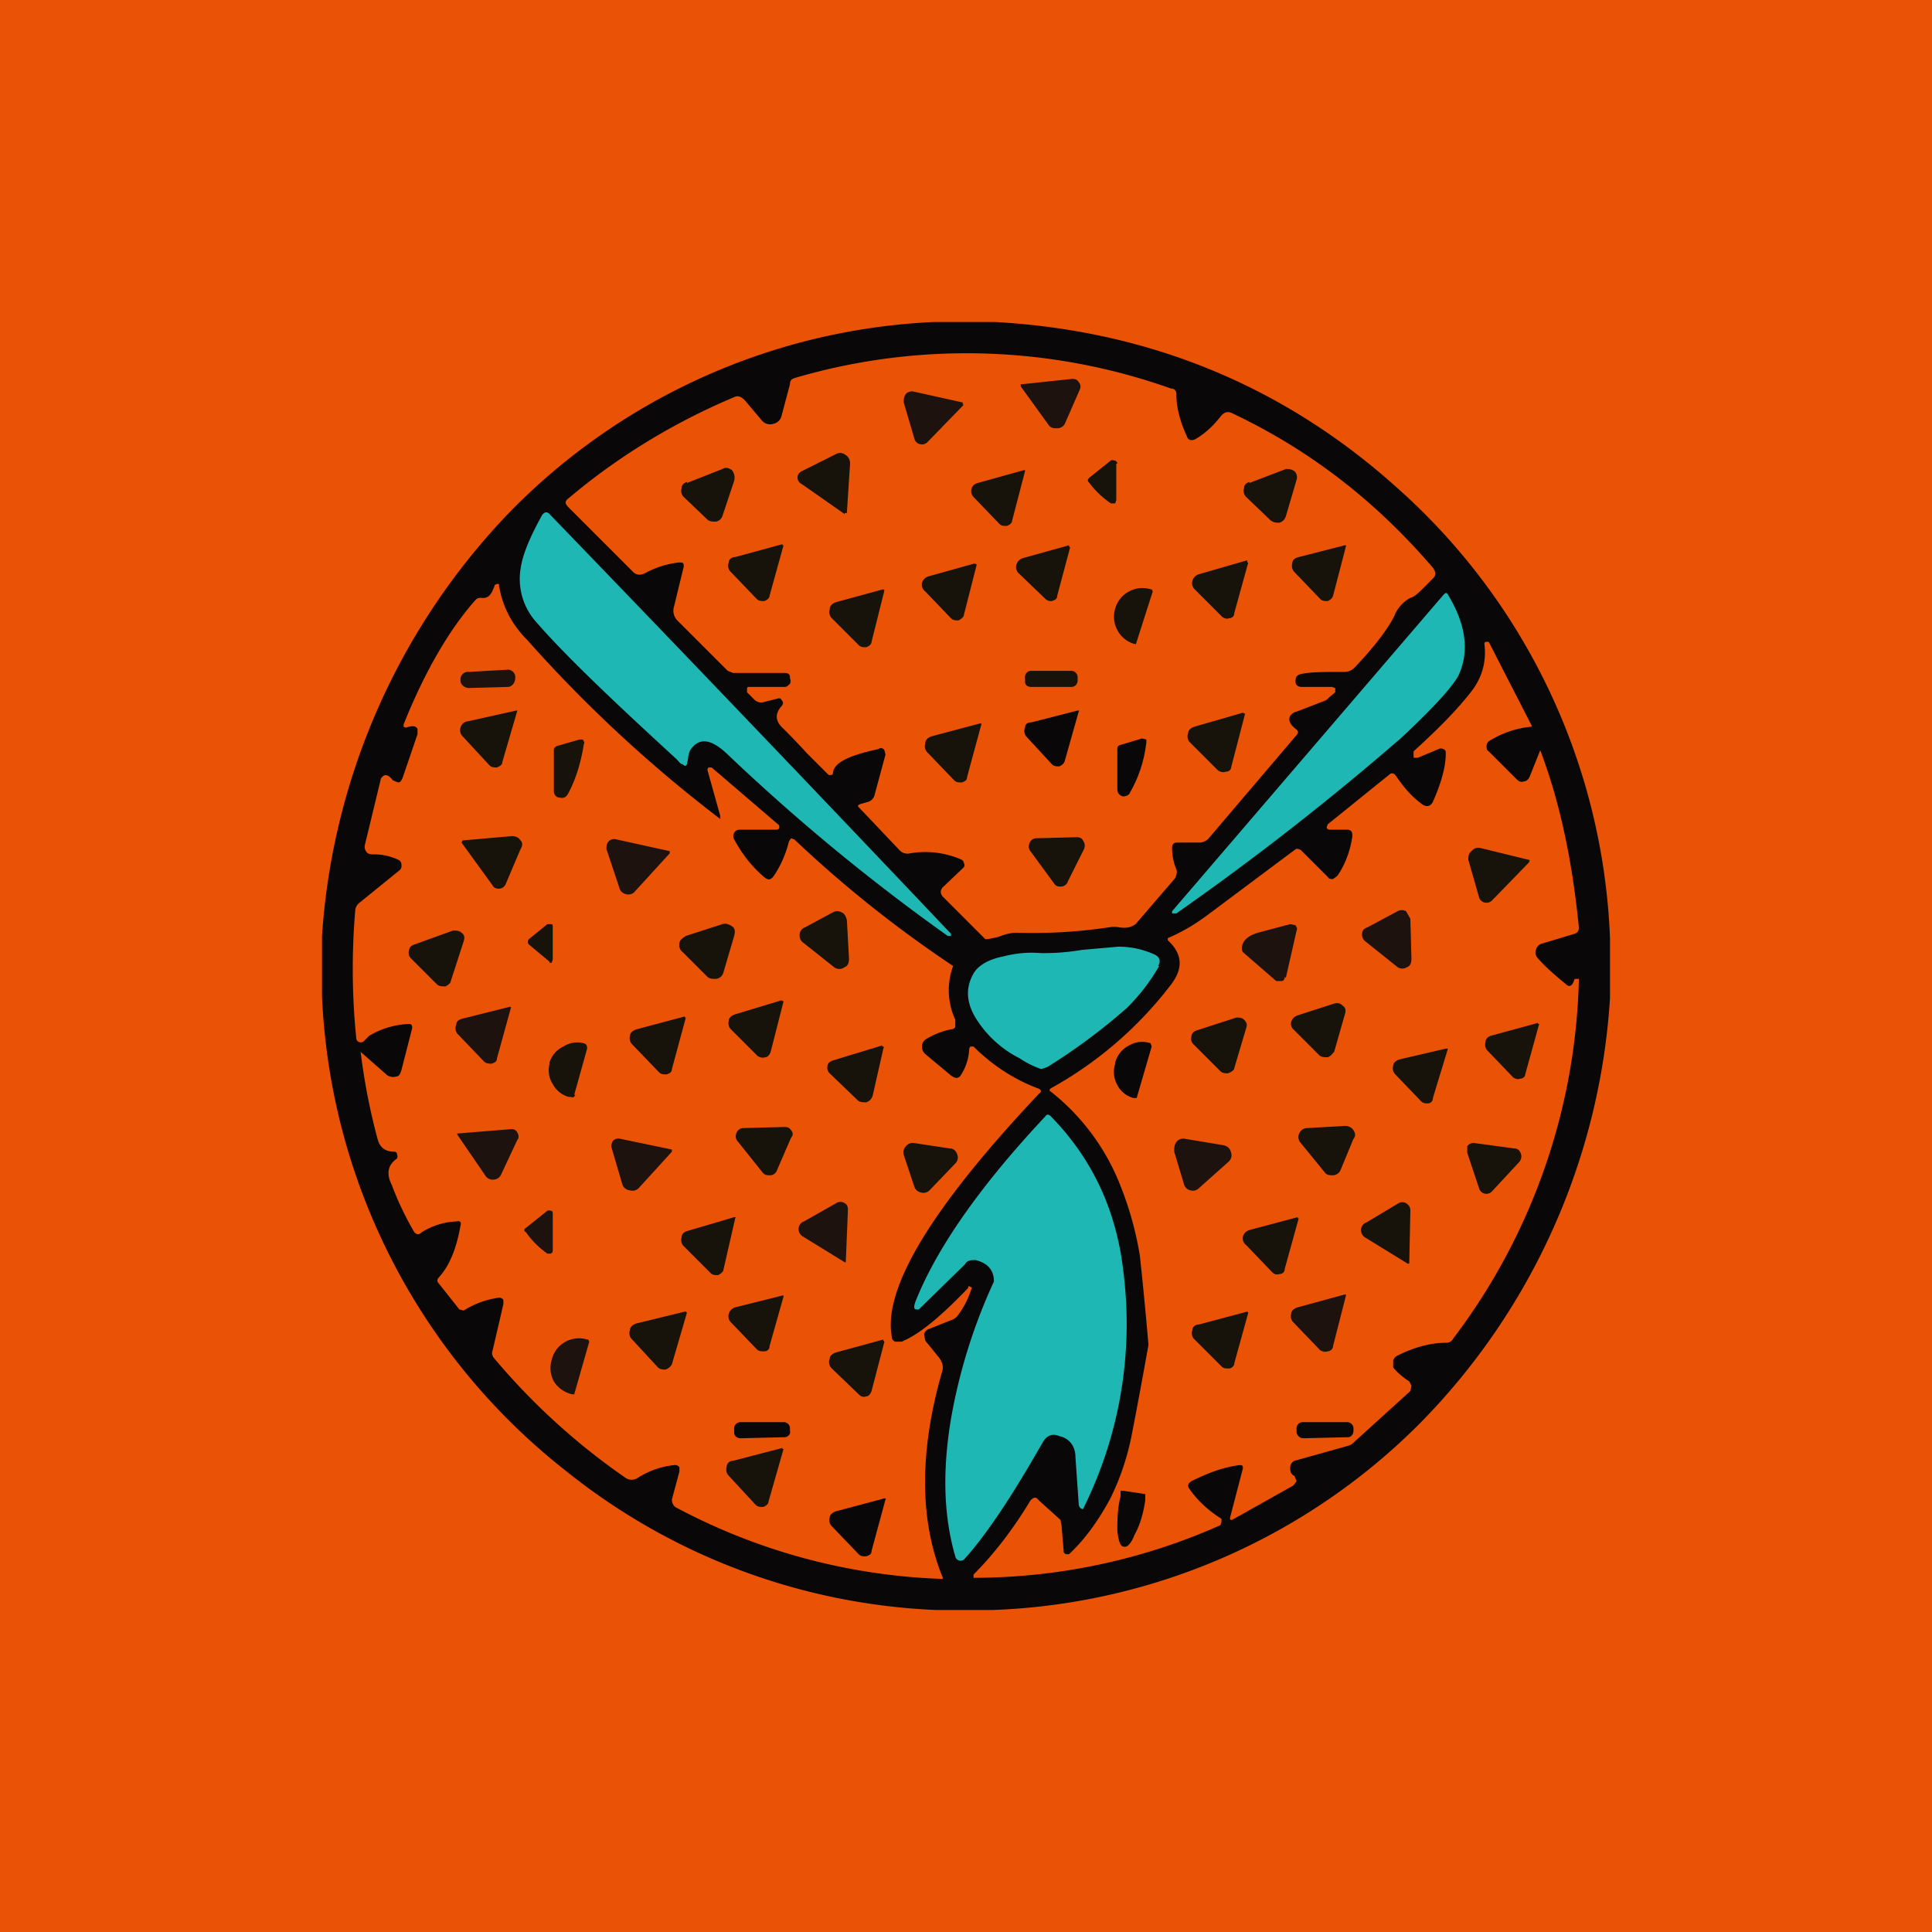
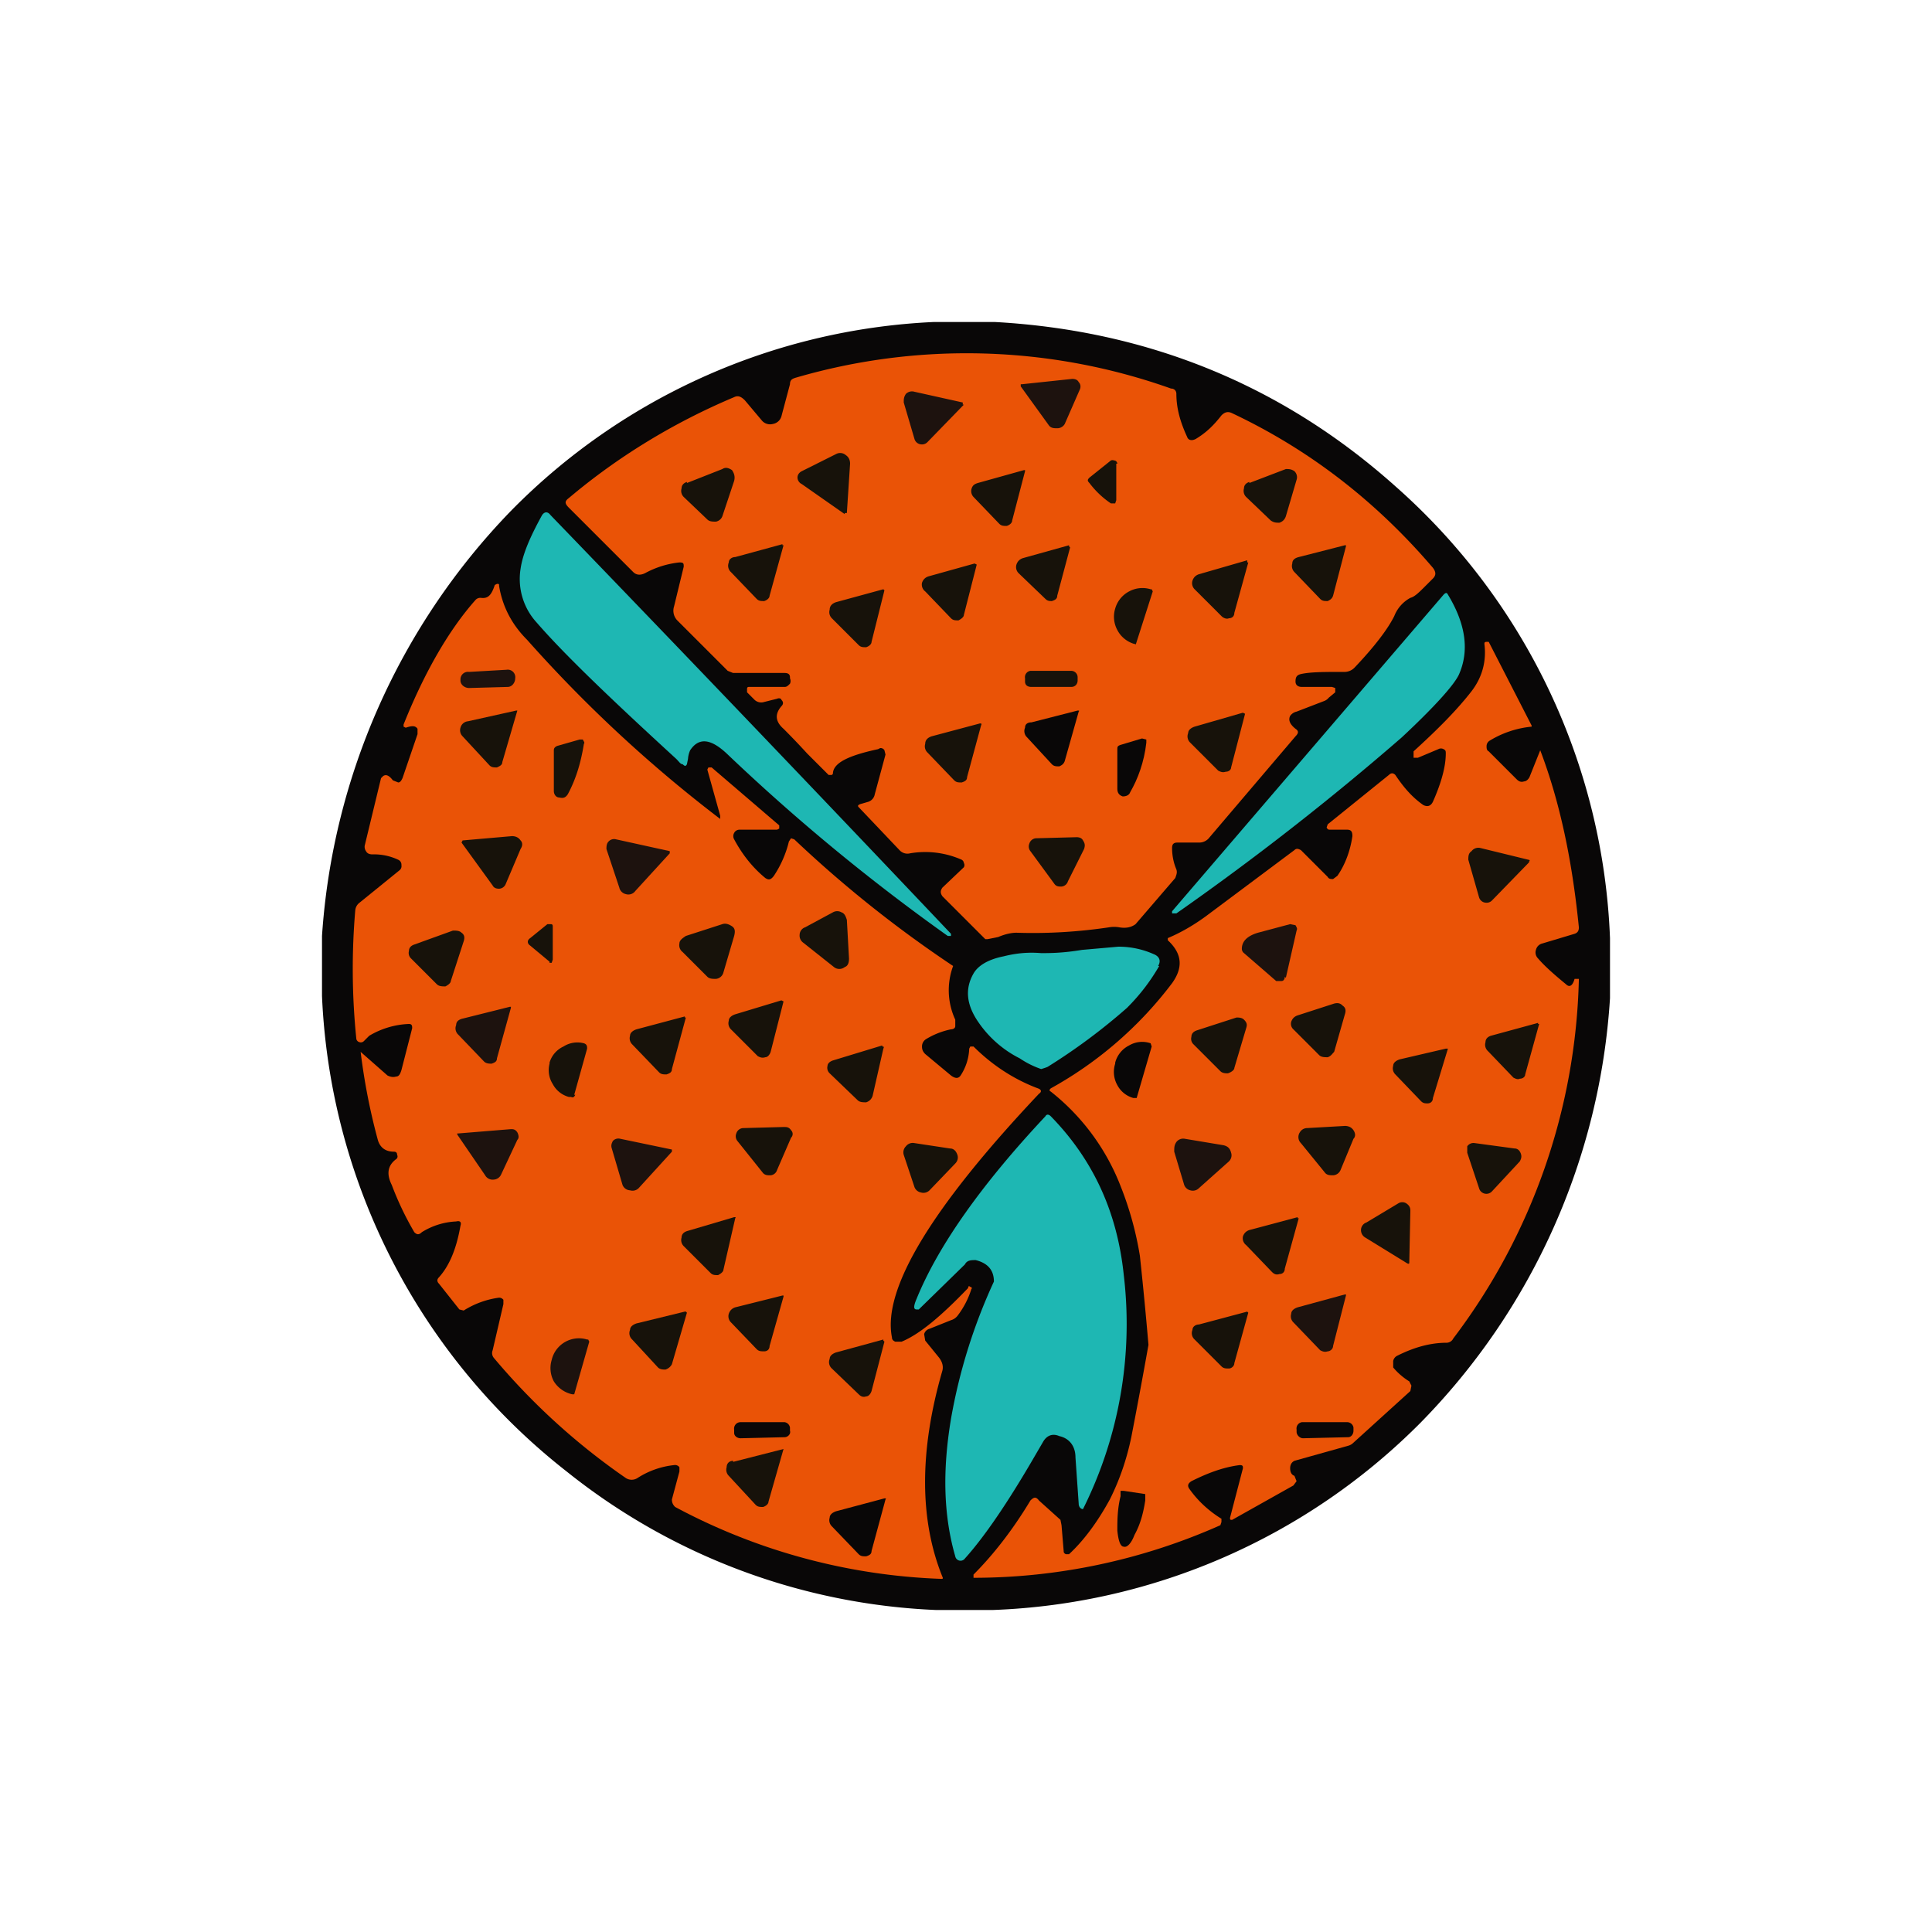
<svg xmlns="http://www.w3.org/2000/svg" width="18" height="18" viewBox="0 0 18 18">
-   <path fill="#EA5306" d="M0 0h18v18H0z" />
  <path d="M9.27 3c1.44.08 2.69.6 3.73 1.53a5.92 5.92 0 0 1 2 4.21v.56a6.19 6.19 0 0 1-1.77 3.96A5.92 5.92 0 0 1 9.25 15h-.53a5.9 5.9 0 0 1-3.44-1.29A5.95 5.95 0 0 1 3 9.28v-.56a6.29 6.29 0 0 1 1.76-3.96A5.9 5.9 0 0 1 8.7 3h.56Z" fill="#090707" />
  <path d="m7.72 7.22-.2-.2a7.2 7.2 0 0 0-.22-.23c-.08-.07-.08-.14-.02-.21.02-.02.02-.04 0-.06 0-.01-.02-.02-.04-.01l-.12.03a.09.09 0 0 1-.09-.02l-.07-.07v-.03c0-.02.01-.02.02-.02h.33c.02 0 .03-.01.05-.03a.06.06 0 0 0 0-.05v-.01c0-.03-.02-.04-.05-.04h-.48l-.05-.02-.47-.47a.13.13 0 0 1-.03-.13l.09-.37c0-.03 0-.04-.04-.04a.86.86 0 0 0-.32.1c-.04.02-.08.02-.11-.01l-.6-.6c-.04-.04-.04-.06 0-.09.45-.38.97-.7 1.54-.94.04-.02.07 0 .1.03l.16.19a.1.1 0 0 0 .1.03.1.1 0 0 0 .08-.07l.08-.3c0-.04.02-.05.05-.06a5.68 5.68 0 0 1 3.5.1c.03 0 .05.02.05.05 0 .14.04.27.1.4.01.03.04.04.08.02.1-.06.17-.13.24-.22.03-.03.06-.04.1-.02.72.34 1.34.82 1.87 1.44.03.04.03.07 0 .1l-.07.07c-.06.06-.1.1-.14.11a.33.33 0 0 0-.15.17c-.06.12-.18.28-.37.48a.13.13 0 0 1-.1.04c-.18 0-.31 0-.4.02-.04.01-.05.03-.05.07 0 .03.02.05.06.05h.28l.03.01v.04l-.06.05a.1.1 0 0 1-.04.03l-.26.1a.1.1 0 0 0-.06.04c-.02.04 0 .08.05.12.03.02.03.04 0 .07l-.8.94a.12.12 0 0 1-.1.05h-.2c-.03 0-.05.01-.05.05 0 .06.01.13.04.2.01.03 0 .05-.01.08l-.37.43c-.04.03-.09.04-.15.03a.28.28 0 0 0-.1 0c-.27.04-.56.06-.86.05-.04 0-.1.01-.17.04l-.1.02h-.02l-.4-.4c-.02-.03-.02-.05 0-.08l.2-.19a.04.04 0 0 0 0-.04.04.04 0 0 0-.02-.03.84.84 0 0 0-.48-.06.1.1 0 0 1-.1-.03L8 7.52c-.01-.01-.01-.02.02-.03l.07-.02a.09.09 0 0 0 .06-.07l.1-.37-.01-.04a.04.04 0 0 0-.04-.02l-.02.01c-.28.06-.42.13-.42.23l-.01.01h-.02Z" fill="#EA5306" />
  <path d="m9.52 3.58.47-.05c.03 0 .05.01.06.03.02.02.02.05.01.07l-.14.32a.08.08 0 0 1-.07.04c-.03 0-.06 0-.08-.03l-.26-.36v-.02ZM8.98 3.77l-.34.35a.07.07 0 0 1-.06.02.07.07 0 0 1-.06-.05l-.1-.34c0-.03 0-.05.02-.08a.08.08 0 0 1 .08-.02l.45.1v.02Z" fill="#1D120E" />
  <path d="m7.87 4.79-.4-.28a.07.07 0 0 1-.04-.06c0-.03.02-.05.04-.06l.32-.16a.08.08 0 0 1 .09.01c.03.02.04.05.04.08l-.03.46h-.02ZM10.4 4.32v.34l-.01.03h-.04a.83.83 0 0 1-.2-.19c-.02-.02-.02-.03 0-.05l.2-.16a.04.04 0 0 1 .03 0c.02 0 .03.02.03.03ZM6.4 4.5l.33-.13c.03-.02.06-.01.09.01.02.03.03.06.02.1l-.11.33a.08.08 0 0 1-.06.05c-.03 0-.06 0-.08-.02l-.22-.21a.08.08 0 0 1-.02-.08c0-.03.02-.05.05-.06ZM11.64 4.5l.34-.13c.03 0 .05 0 .08.02.02.02.03.05.02.08l-.1.34c-.01.03-.03.05-.06.06-.03 0-.05 0-.08-.02l-.23-.22a.08.08 0 0 1-.02-.08c0-.03.02-.05.05-.06ZM9.55 4.39l-.12.46c0 .02-.02.04-.05.05-.03 0-.05 0-.07-.02l-.24-.25a.08.08 0 0 1-.02-.07c.01-.04.03-.05.06-.06l.43-.12h.01Z" fill="#17120A" />
  <path d="M8.86 8.7v.02h-.03a18.6 18.6 0 0 1-2.06-1.7c-.15-.14-.26-.15-.34-.03a.24.24 0 0 0-.02.08l-.01.05c-.01.02-.02.02-.04 0-.02 0-.03-.02-.06-.05C5.7 6.52 5.26 6.1 5 5.8a.6.6 0 0 1-.15-.5c.02-.14.09-.3.2-.5.02-.03.05-.04.08 0a586.55 586.55 0 0 1 3.73 3.9Z" fill="#1EB7B3" />
  <path d="m7.3 5.08-.13.47c0 .02-.02.04-.05.05-.03 0-.05 0-.07-.02l-.24-.25a.08.08 0 0 1-.02-.09c0-.03.03-.05.06-.05l.44-.12v.01ZM9.97 5.1l-.12.45c0 .03-.02.04-.05.05-.02 0-.04 0-.06-.02l-.25-.24a.08.08 0 0 1-.02-.08c.01-.03.03-.05.06-.06l.43-.12v.01ZM12.54 5.09l-.12.46c-.01.03-.03.04-.05.05-.03 0-.05 0-.07-.02l-.24-.25a.08.08 0 0 1-.02-.08c0-.03.02-.05.06-.06l.43-.11h.01ZM11.63 5.24l-.13.47c0 .03-.02.05-.05.05-.02.01-.05 0-.07-.02l-.25-.25a.08.08 0 0 1-.02-.08c.01-.03.03-.05.06-.06l.45-.13v.02ZM9.1 5.26l-.12.47c0 .02-.03.04-.05.05-.03 0-.05 0-.07-.02l-.24-.25a.08.08 0 0 1-.03-.08c.01-.03.03-.05.06-.06l.43-.12.02.01Z" fill="#17120A" />
  <path d="M3.32 9.68a6.4 6.4 0 0 1-.01-1.2.1.1 0 0 1 .04-.07l.37-.3a.05.05 0 0 0 .02-.05.05.05 0 0 0-.03-.05.53.53 0 0 0-.24-.05c-.03 0-.05-.01-.06-.03a.07.07 0 0 1-.01-.06l.15-.62.02-.02c.03-.02.06 0 .09.04l.05.02c.02 0 .03-.02.04-.04l.14-.41v-.05c-.02-.03-.05-.03-.11-.01l-.02-.01v-.02c.2-.5.43-.89.67-1.16a.06.06 0 0 1 .05-.02c.07.01.1-.03.13-.12l.02-.01c.02 0 .02 0 .02.02.03.18.11.35.26.5a12.69 12.69 0 0 0 1.8 1.67V7.6l-.12-.43.01-.02h.03l.63.54v.03l-.02.01h-.35c-.02 0-.04.01-.05.03a.06.06 0 0 0 0 .06c.08.15.18.27.29.36.03.02.05.02.08-.02a1 1 0 0 0 .14-.32l.02-.03.03.01A11.11 11.11 0 0 0 8.88 9a.65.65 0 0 0 .02.5v.06c0 .02-.02.03-.04.03a.73.73 0 0 0-.23.09.08.08 0 0 0-.04.07c0 .03.01.05.03.07l.24.2c.04.03.07.03.09 0a.49.49 0 0 0 .08-.25l.01-.02h.03c.16.16.36.3.6.39.03.01.04.03.01.05-1 1.06-1.46 1.82-1.37 2.27 0 .02.01.03.03.04h.06c.17-.07.37-.24.62-.5 0-.02.01-.02.02-.01.01 0 .02.01.01.02a.8.8 0 0 1-.13.25.12.12 0 0 1-.06.04l-.2.08a.07.07 0 0 0-.05.05l.01.06.13.16c.03.04.04.08.03.12-.22.76-.21 1.4 0 1.92.01.02 0 .02-.01.02a5.67 5.67 0 0 1-2.48-.67c-.02-.02-.03-.04-.03-.07l.07-.26v-.04a.05.05 0 0 0-.05-.02.78.78 0 0 0-.34.12.1.1 0 0 1-.11 0 6.2 6.2 0 0 1-1.23-1.12.07.07 0 0 1-.01-.07l.1-.43v-.04a.05.05 0 0 0-.04-.02.82.82 0 0 0-.33.12l-.04-.01-.19-.24c-.02-.02-.02-.04 0-.06.09-.1.16-.25.2-.48.01-.03 0-.05-.04-.04a.66.66 0 0 0-.32.1c-.03.03-.05.02-.07 0a2.86 2.86 0 0 1-.21-.44c-.05-.1-.04-.18.04-.24a.03.03 0 0 0 .01-.04c0-.02-.01-.03-.03-.03-.08 0-.13-.04-.15-.11a5.83 5.83 0 0 1-.16-.82l.25.22c.02.01.05.02.08.01.03 0 .04-.03.05-.06l.1-.39c0-.02 0-.04-.03-.04a.78.78 0 0 0-.37.11l-.05.05a.04.04 0 0 1-.04.01.04.04 0 0 1-.03-.03Z" fill="#EA5306" />
  <path d="M10.58 6h-.01a.26.26 0 0 1-.16-.13.26.26 0 0 1-.02-.2.26.26 0 0 1 .13-.16.26.26 0 0 1 .2-.02h.01l.01.02-.16.5ZM8.24 5.5l-.12.48c0 .02-.02.04-.05.05-.03 0-.05 0-.07-.02l-.25-.25a.08.08 0 0 1-.02-.08c0-.04.03-.06.06-.07l.44-.12.01.01Z" fill="#17120A" />
  <path d="M10.96 8.51h-.04v-.02l2.53-2.95c.02-.02.03-.02.04 0 .17.28.2.53.1.75-.05.1-.23.3-.53.58a25.51 25.51 0 0 1-2.1 1.64Z" fill="#1EB7B3" />
  <path d="M14.27 6.77a.92.92 0 0 0-.39.13.06.06 0 0 0-.03.05c0 .02 0 .04.02.05l.26.26c.02.02.04.03.07.02.02 0 .04-.02.05-.04l.1-.25c.19.5.3 1.05.36 1.65 0 .03-.01.05-.04.06l-.3.09a.08.08 0 0 0-.06.06c-.01.03 0 .06.02.08.06.07.15.15.26.24.03.03.06.02.08-.05h.04a5.76 5.76 0 0 1-1.17 3.35.07.07 0 0 1-.06.04c-.15 0-.3.04-.46.12a.07.07 0 0 0-.04.05v.06c.04.05.1.1.15.13l.02.04-.01.05-.54.49a.11.11 0 0 1-.04.02l-.5.14c-.02.01-.04.03-.04.07 0 .03.01.06.04.07l.02.05-.03.04-.57.32c-.02 0-.02 0-.02-.02l.12-.46c0-.02 0-.03-.03-.03-.16.02-.31.08-.45.15-.03.02-.04.04-.02.07.07.1.17.2.3.28v.03l-.01.03a5.66 5.66 0 0 1-2.3.49v-.03c.2-.2.38-.44.53-.69.03-.03.05-.04.08 0l.2.18.01.05.02.24c0 .01 0 .02.02.03h.03c.13-.12.26-.29.38-.51.1-.2.16-.39.2-.58a57.08 57.08 0 0 0 .16-.86 38.19 38.19 0 0 0-.08-.83 3.1 3.1 0 0 0-.18-.65 2.08 2.08 0 0 0-.65-.88c-.02-.01-.01-.02 0-.03a3.6 3.6 0 0 0 1.13-.98c.1-.14.1-.27-.04-.4v-.02c.12-.05.24-.12.35-.2l.83-.62c.02-.02.04-.01.06 0l.25.25c.01.02.03.02.05.02l.04-.03c.07-.1.12-.23.14-.37 0-.04-.01-.06-.05-.06h-.16c-.01 0-.02 0-.03-.02l.01-.03.57-.46c.02-.02.04-.02.06 0 .08.12.16.21.26.28.04.02.07.01.09-.03.08-.18.12-.33.12-.45 0-.02 0-.03-.02-.04a.05.05 0 0 0-.05 0l-.19.08h-.04V7c.22-.2.4-.38.54-.56.1-.13.14-.28.12-.44 0-.01 0-.02.02-.02h.02l.4.78Z" fill="#EA5306" />
  <path d="m4.72 6.24-.35.02a.07.07 0 0 0-.08.07v.01c0 .04.04.07.08.07l.36-.01c.04 0 .07-.04.07-.08a.07.07 0 0 0-.08-.08Z" fill="#1D120E" />
  <path d="M9.97 6.25H9.6a.06.06 0 0 0-.05.07v.03c0 .03.02.05.06.05h.37c.04 0 .06-.03.06-.06v-.03a.06.06 0 0 0-.06-.06Z" fill="#17120A" />
  <path d="m10.05 6.63-.13.46c-.01.03-.03.04-.05.05-.03 0-.05 0-.07-.02l-.24-.26a.08.08 0 0 1-.01-.08c0-.03.02-.05.06-.05l.43-.11c.01 0 .02 0 .01.01Z" fill="#090707" />
  <path d="m4.82 6.62-.14.48c0 .03-.03.04-.05.05-.03 0-.05 0-.07-.02l-.25-.27a.08.08 0 0 1-.02-.08.08.08 0 0 1 .07-.06l.45-.1h.01ZM11.6 6.65l-.13.5c0 .02-.02.04-.05.04-.03.01-.05 0-.07-.01l-.26-.26a.08.08 0 0 1-.02-.09c0-.03.03-.05.06-.06l.45-.13.02.01ZM9.14 6.76l-.13.48c0 .03-.02.04-.05.05-.03 0-.05 0-.07-.02l-.25-.26a.08.08 0 0 1-.02-.08c0-.04.03-.06.06-.07l.45-.12c.01 0 .02 0 .01.02Z" fill="#17120A" />
  <path d="m10.44 6.94.2-.06.04.01v.03c-.02.18-.08.34-.15.46-.01.03-.04.04-.07.04-.03-.01-.05-.03-.05-.07v-.37c0-.02 0-.03.03-.04Z" fill="#090707" />
  <path d="M5.44 6.93c-.03.19-.08.34-.15.47-.02.03-.04.04-.08.03-.03 0-.05-.03-.05-.06v-.38c0-.02.01-.03.03-.04l.21-.06h.03c.01.02.02.03.01.04ZM4.3 7.85l.01-.02.46-.04c.03 0 .06.01.08.04.02.02.02.05 0 .08l-.14.33a.07.07 0 0 1-.06.04c-.03 0-.05-.01-.06-.03l-.29-.4ZM9.82 8.23l-.22-.3a.07.07 0 0 1-.01-.07.07.07 0 0 1 .06-.05l.38-.01c.03 0 .05.01.06.03.02.03.02.05.01.08l-.15.3a.07.07 0 0 1-.06.05c-.03 0-.05 0-.07-.03Z" fill="#17120A" />
  <path d="M6.24 7.93v.02l-.32.35a.08.08 0 0 1-.09.03.08.08 0 0 1-.06-.06l-.12-.36c0-.02 0-.05.02-.07a.07.07 0 0 1 .07-.02l.5.11Z" fill="#1D120E" />
  <path d="m14.25 8.03-.35.36a.07.07 0 0 1-.06.02.07.07 0 0 1-.06-.05l-.1-.35c0-.03 0-.06.03-.08a.08.08 0 0 1 .08-.03l.45.11c.01 0 .02.01 0 .02ZM7.89 8.57l.02.36c0 .04-.01.07-.04.08a.08.08 0 0 1-.1 0l-.29-.23a.08.08 0 0 1-.03-.07c0-.03.02-.06.05-.07l.26-.14a.08.08 0 0 1 .08 0c.03.01.04.04.05.07Z" fill="#17120A" />
-   <path d="m13.14 8.56.01.37c0 .04-.01.07-.04.08a.08.08 0 0 1-.09 0l-.3-.24a.08.08 0 0 1-.03-.07c0-.03.02-.05.05-.06l.28-.15a.08.08 0 0 1 .08 0l.04.07Z" fill="#1D120E" />
  <path d="m5.12 8.96-.18-.15c-.03-.02-.03-.05 0-.07l.16-.13h.03c.02 0 .02.01.02.03v.3l-.01.03h-.02ZM6.39 8.72l.34-.11c.03-.01.06 0 .09.02s.03.05.02.09l-.1.34a.08.08 0 0 1-.07.06c-.03 0-.06 0-.08-.02l-.23-.23a.08.08 0 0 1-.03-.08c0-.03.03-.05.06-.07Z" fill="#17120A" />
  <path d="M11.97 9.1c0 .02-.01.04-.03.04h-.05l-.3-.26a.05.05 0 0 1-.02-.04c0-.07.05-.12.15-.15l.3-.08.05.01c.01.02.02.03.01.05l-.1.44Z" fill="#1D120E" />
  <path d="m3.86 8.8.36-.13c.03 0 .06 0 .08.02.03.02.03.05.02.08l-.12.37c0 .02-.03.04-.05.05-.03 0-.06 0-.08-.02l-.24-.24a.07.07 0 0 1-.02-.07c0-.03.02-.05.05-.06Z" fill="#17120A" />
  <path d="M10.8 9c-.07.12-.16.25-.3.39a5.58 5.58 0 0 1-.74.55.53.53 0 0 1-.06.02.84.84 0 0 1-.2-.1c-.16-.08-.29-.2-.38-.33-.12-.17-.13-.32-.05-.46.04-.07.13-.13.28-.16.12-.03.23-.04.35-.03.08 0 .2 0 .38-.03l.34-.03c.13 0 .24.03.33.07.05.02.07.06.04.11Z" fill="#1EB7B3" />
  <path d="m7.3 9.33-.12.47c-.01.03-.03.05-.05.05-.03.01-.05 0-.07-.01l-.25-.25a.08.08 0 0 1-.02-.08c0-.03.03-.05.06-.06l.43-.13.02.01ZM12.09 9.46l.34-.11c.04-.01.06 0 .08.02.03.02.03.05.02.08l-.1.35c-.02.02-.03.04-.06.05-.03 0-.06 0-.08-.02l-.24-.24a.07.07 0 0 1-.02-.07c.01-.03.03-.05.06-.06Z" fill="#17120A" />
  <path d="m4.76 9.39-.13.47c0 .03-.02.04-.05.05-.02 0-.05 0-.07-.02l-.24-.25a.08.08 0 0 1-.02-.09c0-.03.02-.05.06-.06l.44-.11h.01Z" fill="#1D120E" />
  <path d="m6.39 9.48-.13.48c0 .03-.02.04-.05.05-.03 0-.05 0-.07-.02l-.25-.26a.08.08 0 0 1-.02-.08c0-.03.03-.05.06-.06l.45-.12v.01ZM11.15 9.6l.37-.12c.02 0 .05 0 .07.02.03.03.03.05.02.08l-.11.37c0 .02-.03.04-.06.05-.02 0-.05 0-.07-.02l-.25-.25a.07.07 0 0 1-.02-.07c0-.03.02-.05.05-.06ZM14.34 9.54l-.13.47c0 .02-.02.04-.05.04-.02.01-.04 0-.06-.01l-.24-.25a.08.08 0 0 1-.02-.08c0-.03.02-.05.05-.06l.44-.12v.01Z" fill="#17120A" />
  <path d="M10.59 10.23h-.03a.24.24 0 0 1-.15-.12.25.25 0 0 1-.02-.2V9.9a.25.25 0 0 1 .13-.16.24.24 0 0 1 .2-.02l.01.03-.14.48Z" fill="#090707" />
  <path d="M5.36 10.2c-.01.02-.02.03-.04.02H5.3a.24.24 0 0 1-.15-.12.24.24 0 0 1-.03-.19V9.9a.24.24 0 0 1 .13-.15.24.24 0 0 1 .19-.03c.03.01.03.03.03.05l-.12.43ZM8.22 9.75c.01 0 .02 0 .01.02l-.1.44c-.01.03-.03.05-.06.06-.03 0-.06 0-.08-.02L7.73 10a.07.07 0 0 1-.02-.07c0-.02.02-.04.05-.05l.46-.14ZM13.49 9.77l-.14.46c0 .03-.02.05-.05.05-.02 0-.04 0-.06-.02l-.24-.25a.08.08 0 0 1-.02-.08c0-.03.03-.05.06-.06l.43-.1h.02Z" fill="#17120A" />
  <path d="M8.54 12.2c-.03 0-.03-.03 0-.1.2-.49.6-1.06 1.2-1.7.01-.02.03-.02.05 0 .4.41.62.9.68 1.48a3.86 3.86 0 0 1-.38 2.18c-.02 0-.04-.02-.04-.05l-.03-.43c0-.11-.06-.18-.15-.2-.07-.03-.12 0-.15.05l-.07.12c-.26.45-.48.77-.66.97a.05.05 0 0 1-.05.02.05.05 0 0 1-.04-.04c-.11-.38-.12-.8-.04-1.28a5.17 5.17 0 0 1 .4-1.28c0-.1-.05-.17-.17-.2-.04 0-.08 0-.1.04l-.43.42h-.02Z" fill="#1EB7B3" />
  <path d="m7.11 10.93-.24-.3a.07.07 0 0 1-.01-.07.07.07 0 0 1 .07-.05l.37-.01c.03 0 .05 0 .07.03.02.02.02.05 0 .07l-.13.3a.07.07 0 0 1-.06.05c-.03 0-.05 0-.07-.02ZM12.34 10.92l-.22-.27a.08.08 0 0 1-.01-.1.08.08 0 0 1 .07-.04l.35-.02c.03 0 .06.01.08.04.02.03.02.06 0 .08l-.12.29a.08.08 0 0 1-.07.05c-.03 0-.06 0-.08-.03Z" fill="#17120A" />
  <path d="m4.27 10.56.49-.04c.02 0 .04 0 .06.03.01.02.02.05 0 .07l-.15.32a.08.08 0 0 1-.07.05.08.08 0 0 1-.08-.04l-.26-.38v-.01ZM11.04 10.61l.36.06c.04.01.06.03.07.07.01.03 0 .06-.02.08l-.28.25a.08.08 0 0 1-.08.02.08.08 0 0 1-.06-.06l-.09-.3c0-.04 0-.06.02-.09a.08.08 0 0 1 .08-.03ZM6.26 10.72v.01l-.31.34a.08.08 0 0 1-.08.02.08.08 0 0 1-.07-.05l-.1-.34c-.01-.03 0-.05.01-.07a.07.07 0 0 1 .07-.02l.48.1Z" fill="#1D120E" />
  <path d="m8.52 10.65.33.05c.04 0 .06.03.07.06.01.03 0 .06-.02.08l-.24.25a.08.08 0 0 1-.08.02.08.08 0 0 1-.06-.05l-.1-.3a.08.08 0 0 1 .02-.08.08.08 0 0 1 .08-.03ZM13.74 10.65l.37.05c.03 0 .05.02.06.05.01.03 0 .05-.01.07l-.26.28a.07.07 0 0 1-.07.02.07.07 0 0 1-.05-.05l-.11-.33v-.06a.07.07 0 0 1 .07-.03Z" fill="#17120A" />
-   <path d="M7.88 11.76h-.01l-.39-.24a.08.08 0 0 1-.04-.07c0-.03.02-.06.05-.07l.3-.17a.07.07 0 0 1 .08 0c.02.01.03.03.03.06l-.02.49Z" fill="#1D120E" />
  <path d="M13.13 11.76c0 .01 0 .02-.02.01l-.39-.24a.08.08 0 0 1-.04-.07c0-.03.02-.06.05-.07l.3-.18a.07.07 0 0 1 .07 0c.03.02.04.04.04.07l-.01.48Z" fill="#17120A" />
-   <path d="M5.1 11.28a.04.04 0 0 1 .03 0c.02 0 .02.02.02.03v.33c0 .02 0 .03-.02.04H5.1a.82.82 0 0 1-.2-.2c-.02-.01-.02-.03 0-.04l.2-.16Z" fill="#1D120E" />
  <path d="m6.85 11.35-.11.48c0 .02-.03.04-.05.05-.03 0-.05 0-.07-.02l-.25-.25a.08.08 0 0 1-.02-.08c0-.03.02-.05.05-.06l.44-.13c.01 0 .02 0 .01.01ZM12.1 11.35l-.13.47c0 .03-.02.05-.05.05-.03.01-.05 0-.07-.02l-.24-.25a.08.08 0 0 1-.03-.08c.01-.03.03-.05.06-.06l.45-.12v.01ZM7.3 12.08l-.13.46c0 .03-.02.05-.05.05-.03 0-.05 0-.07-.02l-.24-.25a.08.08 0 0 1-.02-.08c.01-.03.03-.05.06-.06l.44-.11h.01Z" fill="#17120A" />
  <path d="m12.54 12.07-.12.47c0 .03-.03.05-.05.05-.03.01-.05 0-.07-.01l-.25-.26a.08.08 0 0 1-.02-.08c0-.03.03-.05.06-.06l.44-.12h.01Z" fill="#1D120E" />
  <path d="m6.4 12.23-.14.48c-.01.02-.03.04-.06.05-.02 0-.05 0-.07-.02l-.24-.26a.08.08 0 0 1-.02-.09c0-.03.03-.05.06-.06l.45-.11h.01ZM11.63 12.23l-.13.47c0 .03-.03.05-.05.05-.03 0-.05 0-.07-.02l-.25-.25a.08.08 0 0 1-.02-.09c0-.03.03-.05.06-.05l.45-.12s.01 0 0 0Z" fill="#17120A" />
  <path d="M5.35 12.99h-.02a.27.27 0 0 1-.17-.12.26.26 0 0 1-.02-.2.26.26 0 0 1 .13-.17.26.26 0 0 1 .2-.02h.01l.01.02-.14.49Z" fill="#1D120E" />
  <path d="m8.24 12.5-.12.46c-.01.03-.03.05-.05.05-.03.01-.05 0-.07-.02l-.25-.24a.08.08 0 0 1-.02-.09c0-.03.03-.05.06-.06l.44-.12v.01Z" fill="#17120A" />
  <path d="M7.3 13.25h-.4a.06.06 0 0 0-.06.07v.03c0 .03.03.05.06.05l.41-.01c.03 0 .06-.03.05-.06v-.03a.06.06 0 0 0-.05-.05ZM12.55 13.25h-.42a.06.06 0 0 0-.05.07v.02c0 .03.03.06.06.06l.42-.01c.03 0 .05-.03.05-.06v-.03a.06.06 0 0 0-.06-.05Z" fill="#090707" />
-   <path d="m7.3 13.5-.14.49c0 .02-.02.04-.05.05-.03 0-.05 0-.07-.02l-.25-.27a.08.08 0 0 1-.02-.08c0-.04.03-.06.06-.06l.46-.12v.01Z" fill="#17120A" />
+   <path d="m7.3 13.5-.14.49c0 .02-.02.04-.05.05-.03 0-.05 0-.07-.02l-.25-.27a.08.08 0 0 1-.02-.08c0-.04.03-.06.06-.06v.01Z" fill="#17120A" />
  <path d="M10.67 13.92v.06c-.02.13-.05.23-.1.32-.03.08-.07.12-.1.11-.03 0-.05-.05-.06-.15 0-.09 0-.2.03-.32v-.05h.03l.2.03ZM8.25 13.97l-.13.48c0 .03-.02.04-.05.05-.03 0-.05 0-.07-.02l-.25-.26a.08.08 0 0 1-.02-.08c0-.03.03-.05.06-.06l.45-.12c.01 0 .02 0 .01.01Z" fill="#090707" />
</svg>